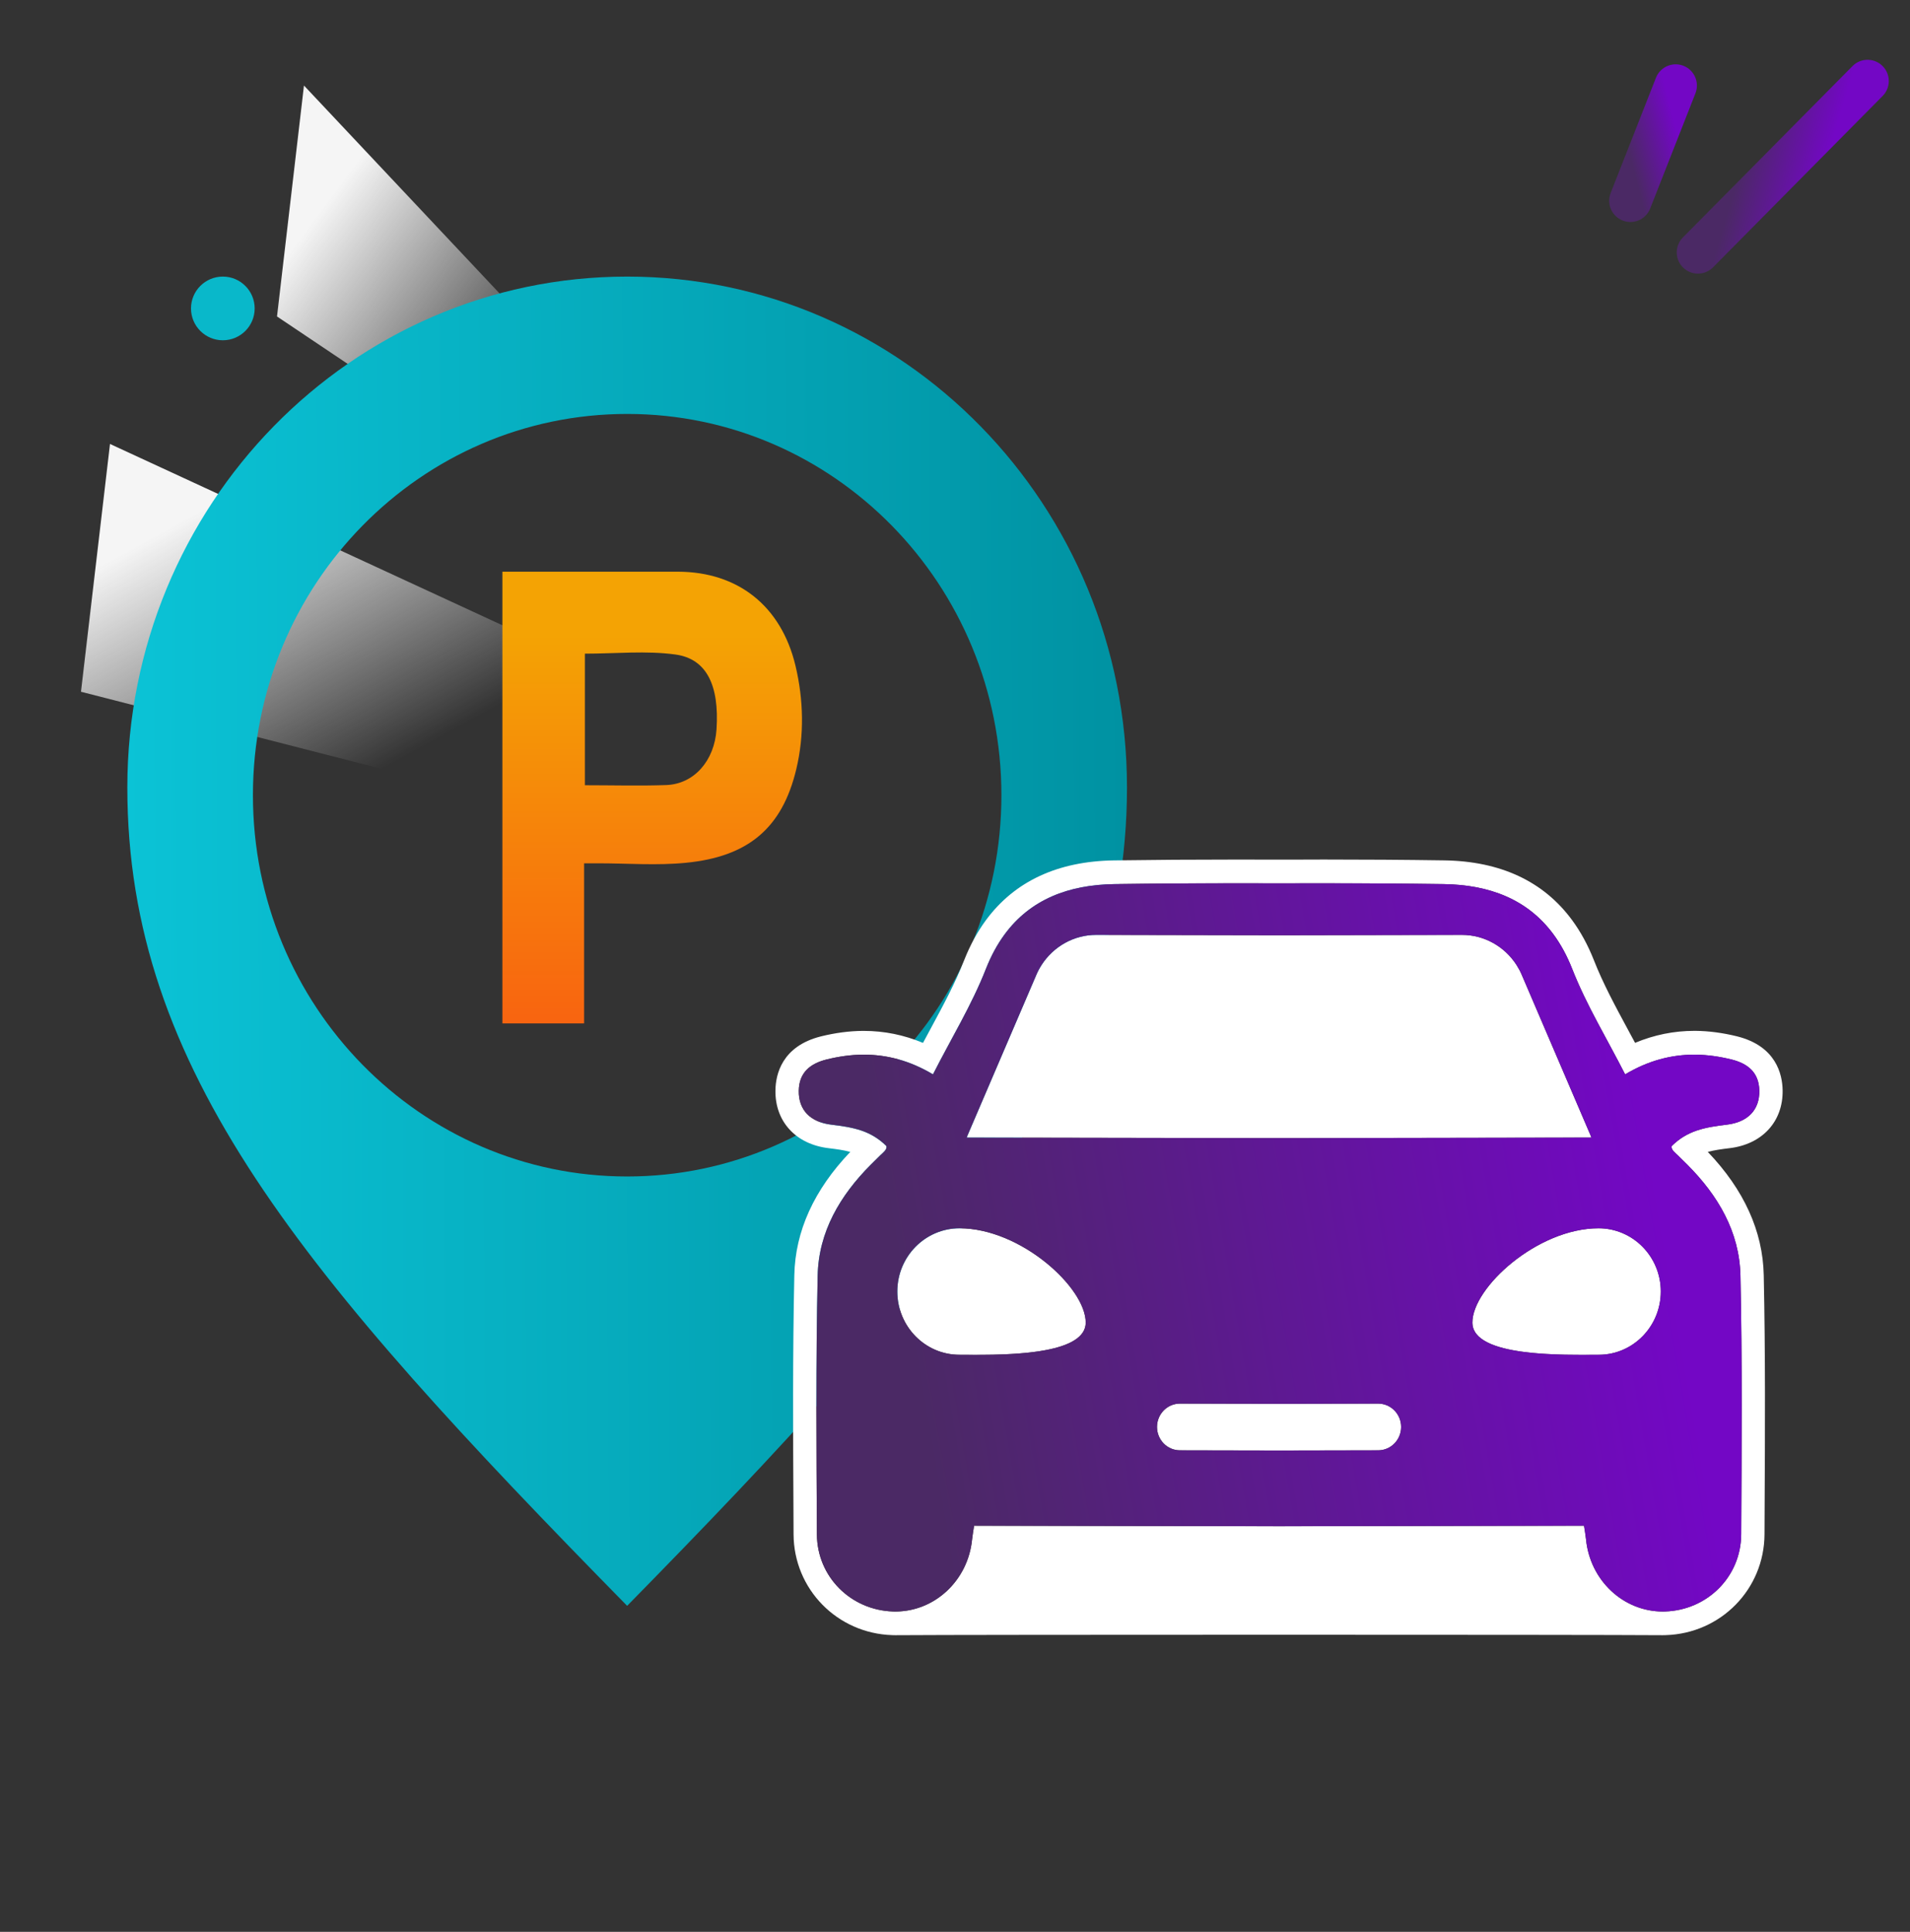
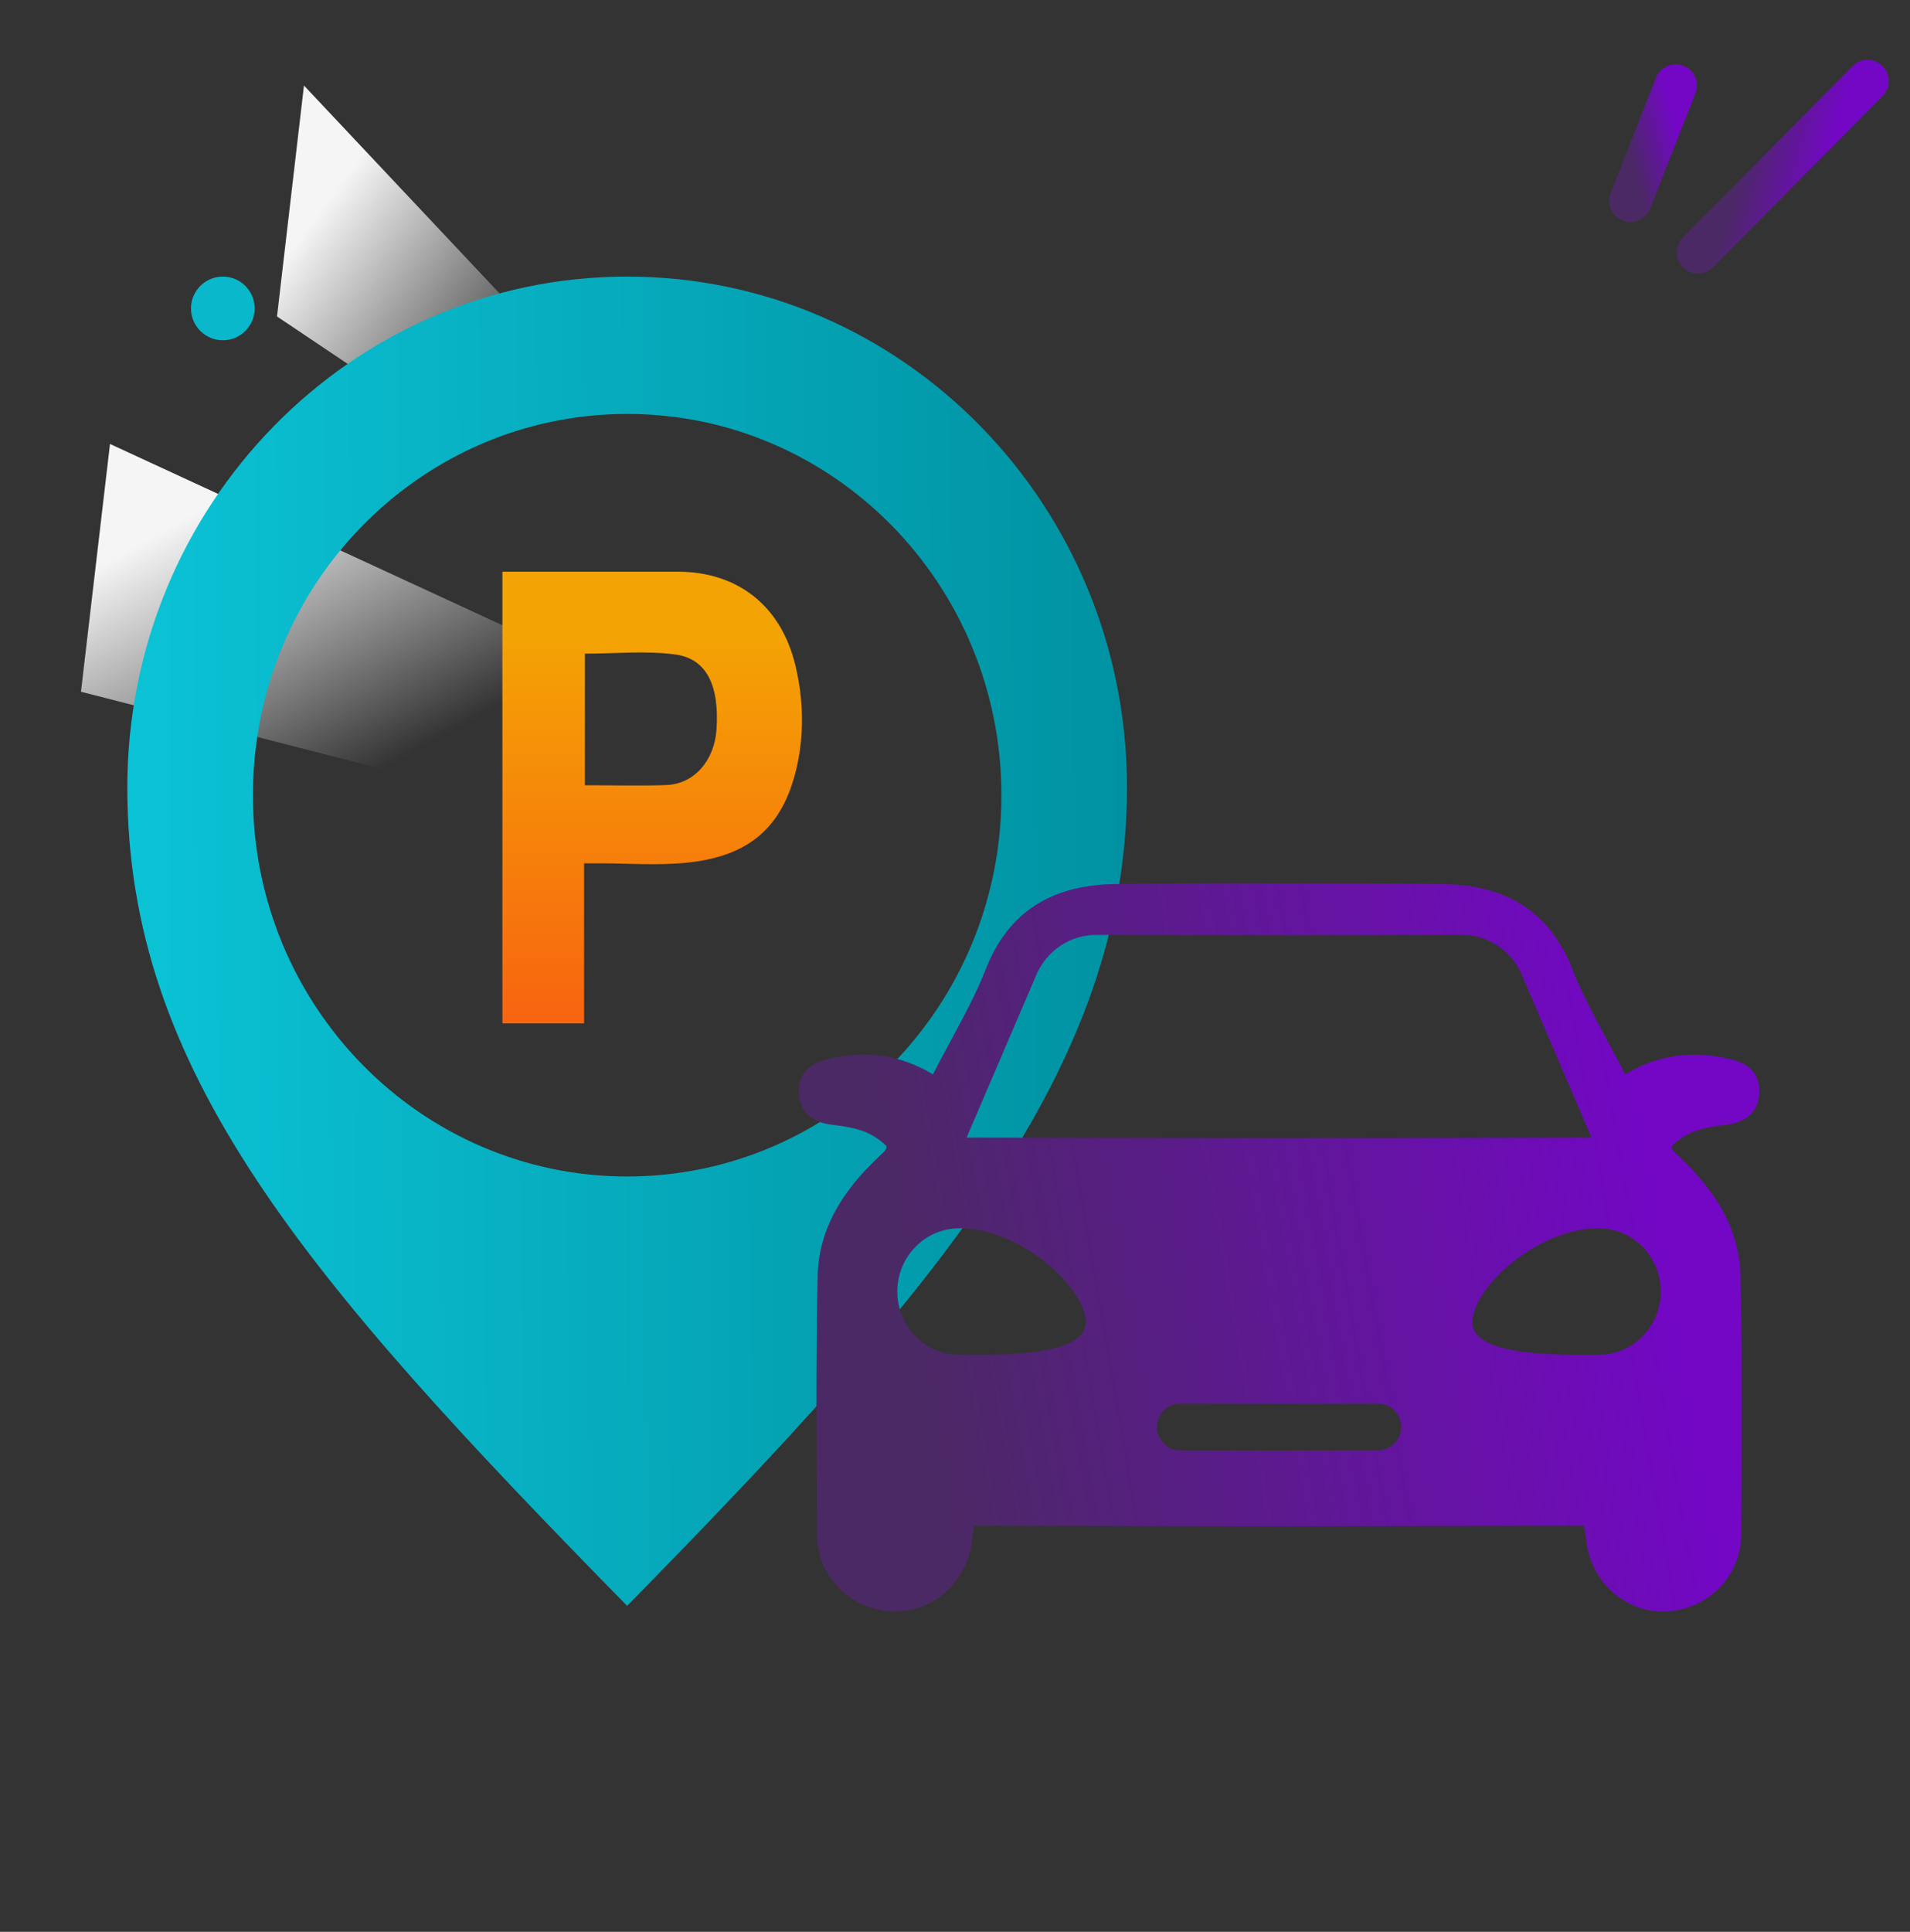
<svg xmlns="http://www.w3.org/2000/svg" width="90" height="91" viewBox="0 0 90 91" fill="none">
  <rect x="0" y="0" width="90" height="91" fill="#333333" stroke="none" />
  <path d="M76.826 9.457L78.959 4.03" stroke="url(#paint0_linear_14851_29818)" stroke-width="2" stroke-linecap="round" />
  <path d="M80.008 11.889L88 3.817" stroke="url(#paint1_linear_14851_29818)" stroke-width="2" stroke-linecap="round" />
  <circle cx="10.5" cy="14.529" r="1.5" fill="#09B8CA" />
  <path d="M14.323 4.029L33.349 24.246L32.886 28.21L13.053 14.908L14.323 4.029Z" fill="url(#paint2_linear_14851_29818)" />
  <path d="M5.183 20.913L39.085 36.573L38.511 41.482L3.816 32.585L5.183 20.913Z" fill="url(#paint3_linear_14851_29818)" />
  <path d="M29.551 13.029C16.547 13.029 6 23.804 6 37.095C6 50.385 14.281 60.092 29.551 75.644C44.083 60.844 53.104 50.38 53.104 37.095C53.104 23.81 42.558 13.029 29.551 13.029ZM29.553 55.419C19.814 55.419 11.918 47.378 11.918 37.459C11.918 27.54 19.814 19.499 29.553 19.499C39.292 19.499 47.187 27.54 47.187 37.459C47.187 47.378 39.292 55.419 29.553 55.419Z" fill="url(#paint4_linear_14851_29818)" />
  <path d="M37.483 31.358C36.808 28.538 34.767 26.936 31.94 26.93H23.674V48.209H27.523V40.667H28.197C29.568 40.667 30.948 40.777 32.312 40.643C35.24 40.359 36.857 39.023 37.522 36.229C37.904 34.629 37.865 32.96 37.483 31.358ZM33.763 34.354C33.666 35.833 32.708 36.933 31.392 36.981C30.131 37.025 28.869 36.989 27.56 36.989V30.791C29.019 30.791 30.439 30.642 31.826 30.831C33.303 31.033 33.897 32.293 33.763 34.352V34.354Z" fill="url(#paint5_linear_14851_29818)" />
-   <path d="M62.2 41.608C64.145 41.608 66.088 41.618 68.03 41.647C70.181 41.678 71.984 42.362 73.201 44.015C73.543 44.479 73.839 45.02 74.084 45.644C74.75 47.342 75.716 48.917 76.577 50.609C77.658 49.964 78.739 49.681 79.836 49.681C79.851 49.681 79.867 49.681 79.882 49.681H79.883C80.449 49.685 81.018 49.767 81.595 49.909C82.337 50.096 82.885 50.503 82.9 51.379C82.916 52.279 82.361 52.863 81.356 52.98C80.88 53.038 80.402 53.103 79.948 53.257C79.505 53.408 79.115 53.645 78.781 53.977C78.779 53.981 78.775 53.988 78.772 53.992C78.724 54.154 78.965 54.328 79.058 54.42C79.208 54.569 79.361 54.717 79.509 54.865C80.947 56.308 81.967 58.017 82.01 60.092C82.099 64.151 82.066 68.213 82.046 72.274C82.037 74.278 80.443 75.849 78.459 75.91C78.422 75.91 78.386 75.912 78.35 75.912C76.49 75.912 74.92 74.446 74.733 72.506C74.71 72.29 74.671 72.075 74.639 71.87L60.362 71.896H60.177L45.9 71.87C45.869 72.075 45.83 72.29 45.806 72.506C45.618 74.446 44.049 75.912 42.188 75.912C42.152 75.912 42.116 75.912 42.08 75.91C40.095 75.849 38.502 74.278 38.492 72.274C38.472 68.213 38.44 64.151 38.528 60.092C38.571 58.016 39.591 56.308 41.029 54.865C41.178 54.717 41.331 54.569 41.481 54.42C41.573 54.328 41.815 54.154 41.766 53.992C41.764 53.988 41.76 53.981 41.757 53.977C41.423 53.645 41.033 53.408 40.591 53.257C40.135 53.105 39.657 53.038 39.182 52.98C38.177 52.863 37.622 52.28 37.639 51.379C37.652 50.503 38.201 50.096 38.944 49.909C39.52 49.767 40.09 49.687 40.655 49.681H40.657C40.671 49.681 40.688 49.681 40.702 49.681C41.8 49.681 42.88 49.964 43.962 50.609C44.822 48.917 45.788 47.342 46.454 45.644C46.7 45.02 46.996 44.479 47.338 44.015C48.556 42.362 50.357 41.678 52.508 41.647C54.45 41.618 56.393 41.608 58.338 41.608C58.981 41.608 59.626 41.608 60.269 41.612C60.913 41.609 61.557 41.608 62.2 41.608ZM60.225 44.055L51.656 44.038H51.652C50.602 44.038 49.639 44.584 49.077 45.459C48.986 45.603 48.903 45.756 48.835 45.917L45.594 53.476L45.552 53.586L58.897 53.61H60.209L60.269 53.611H61.64L61.642 53.61L74.986 53.586L74.945 53.476L71.704 45.917C71.635 45.756 71.554 45.604 71.461 45.459C70.9 44.584 69.938 44.038 68.887 44.038H68.883L60.313 44.055H60.225ZM74.506 63.821C74.824 63.821 75.107 63.818 75.336 63.818C76.951 63.817 78.259 62.479 78.257 60.834C78.255 59.19 76.941 57.86 75.325 57.86C72.445 57.86 69.377 60.656 69.38 62.302C69.383 63.714 72.58 63.821 74.506 63.821ZM46.034 63.821C47.959 63.821 51.157 63.714 51.16 62.302C51.163 60.654 48.095 57.86 45.215 57.86C43.598 57.86 42.285 59.19 42.282 60.834C42.281 62.479 43.589 63.817 45.204 63.818C45.433 63.818 45.716 63.821 46.034 63.821ZM60.189 66.126L55.601 66.117H55.599C55.002 66.117 54.52 66.608 54.518 67.216C54.518 67.823 54.999 68.316 55.597 68.317L60.184 68.326H60.356L64.942 68.317C65.539 68.317 66.021 67.823 66.021 67.216C66.021 66.608 65.538 66.117 64.941 66.117H64.939L60.351 66.126H60.188H60.189ZM62.2 40.49C61.557 40.49 60.914 40.49 60.269 40.494C59.626 40.491 58.981 40.49 58.338 40.49C56.247 40.49 54.335 40.503 52.492 40.529C49.836 40.569 47.807 41.516 46.458 43.344C46.055 43.891 45.711 44.525 45.434 45.226C45.003 46.325 44.435 47.377 43.833 48.492C43.72 48.701 43.606 48.911 43.492 49.126C42.595 48.75 41.659 48.561 40.701 48.561H40.655C40.655 48.561 40.647 48.561 40.645 48.561C40.019 48.566 39.358 48.653 38.682 48.82C36.845 49.281 36.55 50.608 36.539 51.357C36.514 52.834 37.502 53.906 39.056 54.087C39.408 54.13 39.751 54.175 40.066 54.261C38.358 56.046 37.472 57.997 37.429 60.063C37.349 63.759 37.369 67.512 37.388 71.141L37.393 72.275C37.405 74.858 39.449 76.944 42.045 77.024C42.111 77.027 42.152 77.027 42.187 77.027C45.598 76.999 74.941 76.999 78.349 77.027C78.383 77.027 78.425 77.027 78.491 77.024C81.088 76.944 83.132 74.858 83.144 72.275L83.149 71.14C83.168 67.512 83.188 63.759 83.108 60.063C83.065 57.997 82.178 56.045 80.472 54.261C80.785 54.176 81.131 54.13 81.485 54.087C83.035 53.907 84.023 52.834 83.998 51.356C83.986 50.608 83.692 49.281 81.859 48.82C81.179 48.652 80.52 48.565 79.892 48.559C79.89 48.559 79.887 48.559 79.883 48.559H79.836C78.877 48.559 77.942 48.749 77.045 49.124C76.931 48.911 76.817 48.7 76.704 48.491C76.102 47.376 75.534 46.324 75.103 45.226C74.825 44.523 74.481 43.89 74.077 43.342C72.731 41.513 70.7 40.566 68.045 40.528C66.202 40.501 64.29 40.488 62.199 40.488L62.2 40.49Z" fill="white" />
  <path d="M78.782 53.976C79.116 53.644 79.506 53.406 79.948 53.256C80.404 53.103 80.882 53.036 81.356 52.979C82.362 52.862 82.916 52.279 82.9 51.378C82.887 50.502 82.338 50.095 81.595 49.908C81.019 49.766 80.449 49.686 79.884 49.68H79.882C78.769 49.672 77.674 49.954 76.577 50.608C75.717 48.916 74.751 47.341 74.085 45.643C73.839 45.019 73.543 44.478 73.201 44.014C71.983 42.361 70.182 41.677 68.031 41.646C65.446 41.608 62.858 41.6 60.27 41.609C57.682 41.6 55.094 41.608 52.509 41.646C50.358 41.677 48.555 42.361 47.338 44.014C46.996 44.478 46.7 45.019 46.455 45.643C45.789 47.341 44.822 48.916 43.962 50.608C42.866 49.953 41.771 49.672 40.657 49.68H40.656C40.09 49.684 39.521 49.766 38.944 49.908C38.202 50.095 37.654 50.502 37.639 51.378C37.623 52.278 38.178 52.862 39.183 52.979C39.659 53.036 40.137 53.102 40.592 53.256C41.034 53.406 41.424 53.644 41.758 53.976C41.76 53.98 41.764 53.986 41.767 53.991C41.815 54.153 41.574 54.326 41.481 54.419C41.331 54.568 41.178 54.715 41.03 54.864C39.592 56.307 38.572 58.016 38.529 60.091C38.441 64.15 38.473 68.212 38.493 72.273C38.502 74.277 40.096 75.848 42.081 75.909C43.988 75.968 45.616 74.483 45.806 72.505C45.829 72.289 45.868 72.073 45.9 71.869L60.177 71.895H60.362L74.639 71.869C74.67 72.073 74.709 72.289 74.733 72.505C74.925 74.483 76.552 75.968 78.459 75.909C80.444 75.848 82.037 74.277 82.047 72.273C82.067 68.212 82.099 64.15 82.011 60.091C81.968 58.014 80.948 56.307 79.51 54.864C79.361 54.715 79.208 54.568 79.058 54.419C78.966 54.326 78.724 54.153 78.773 53.991C78.775 53.986 78.779 53.98 78.782 53.976ZM45.594 53.476L48.835 45.917C48.903 45.756 48.985 45.604 49.078 45.46C49.641 44.583 50.604 44.037 51.656 44.039L60.225 44.055H60.314L68.883 44.039C69.935 44.037 70.899 44.583 71.462 45.46C71.553 45.603 71.636 45.756 71.704 45.917L74.945 53.476L74.987 53.587L61.642 53.61H60.33L60.27 53.611H58.899L58.897 53.61L45.553 53.587L45.594 53.476ZM45.203 63.817C43.588 63.816 42.28 62.479 42.282 60.833C42.284 59.188 43.598 57.859 45.214 57.859C48.094 57.859 51.162 60.654 51.159 62.3C51.156 63.945 46.817 63.82 45.203 63.817ZM64.942 68.319L60.355 68.328H60.183L55.596 68.319C55 68.319 54.518 67.824 54.518 67.217C54.518 66.61 55.003 66.117 55.6 66.118L60.188 66.128H60.352L64.939 66.118C65.535 66.118 66.021 66.61 66.022 67.217C66.022 67.824 65.541 68.317 64.943 68.319H64.942ZM75.335 63.817C73.721 63.82 69.382 63.947 69.379 62.3C69.376 60.653 72.444 57.859 75.324 57.859C76.941 57.859 78.254 59.188 78.257 60.833C78.258 62.478 76.95 63.816 75.335 63.817Z" fill="url(#paint6_linear_14851_29818)" />
  <defs>
    <linearGradient id="paint0_linear_14851_29818" x1="76.997" y1="8.1" x2="79.332" y2="7.518" gradientUnits="userSpaceOnUse">
      <stop stop-color="#4B2965" />
      <stop offset="1" stop-color="#7307C5" />
    </linearGradient>
    <linearGradient id="paint1_linear_14851_29818" x1="81.519" y1="9.539" x2="85.205" y2="10.62" gradientUnits="userSpaceOnUse">
      <stop stop-color="#4B2965" />
      <stop offset="1" stop-color="#7307C5" />
    </linearGradient>
    <linearGradient id="paint2_linear_14851_29818" x1="15.898" y1="8.858" x2="26.114" y2="16.446" gradientUnits="userSpaceOnUse">
      <stop stop-color="#F5F5F5" />
      <stop offset="1" stop-color="white" stop-opacity="0" />
    </linearGradient>
    <linearGradient id="paint3_linear_14851_29818" x1="8.314" y1="24.686" x2="15.429" y2="37.648" gradientUnits="userSpaceOnUse">
      <stop stop-color="#F5F5F5" />
      <stop offset="1" stop-color="white" stop-opacity="0" />
    </linearGradient>
    <linearGradient id="paint4_linear_14851_29818" x1="6" y1="56.077" x2="53.11" y2="55.804" gradientUnits="userSpaceOnUse">
      <stop stop-color="#0BC3D6" />
      <stop offset="1" stop-color="#0092A2" />
    </linearGradient>
    <linearGradient id="paint5_linear_14851_29818" x1="30.732" y1="29.922" x2="30.732" y2="48.209" gradientUnits="userSpaceOnUse">
      <stop stop-color="#F4A304" />
      <stop offset="1" stop-color="#F86410" />
    </linearGradient>
    <linearGradient id="paint6_linear_14851_29818" x1="43.566" y1="66.922" x2="78.934" y2="60.829" gradientUnits="userSpaceOnUse">
      <stop stop-color="#4B2965" />
      <stop offset="1" stop-color="#7307C5" />
    </linearGradient>
  </defs>
</svg>